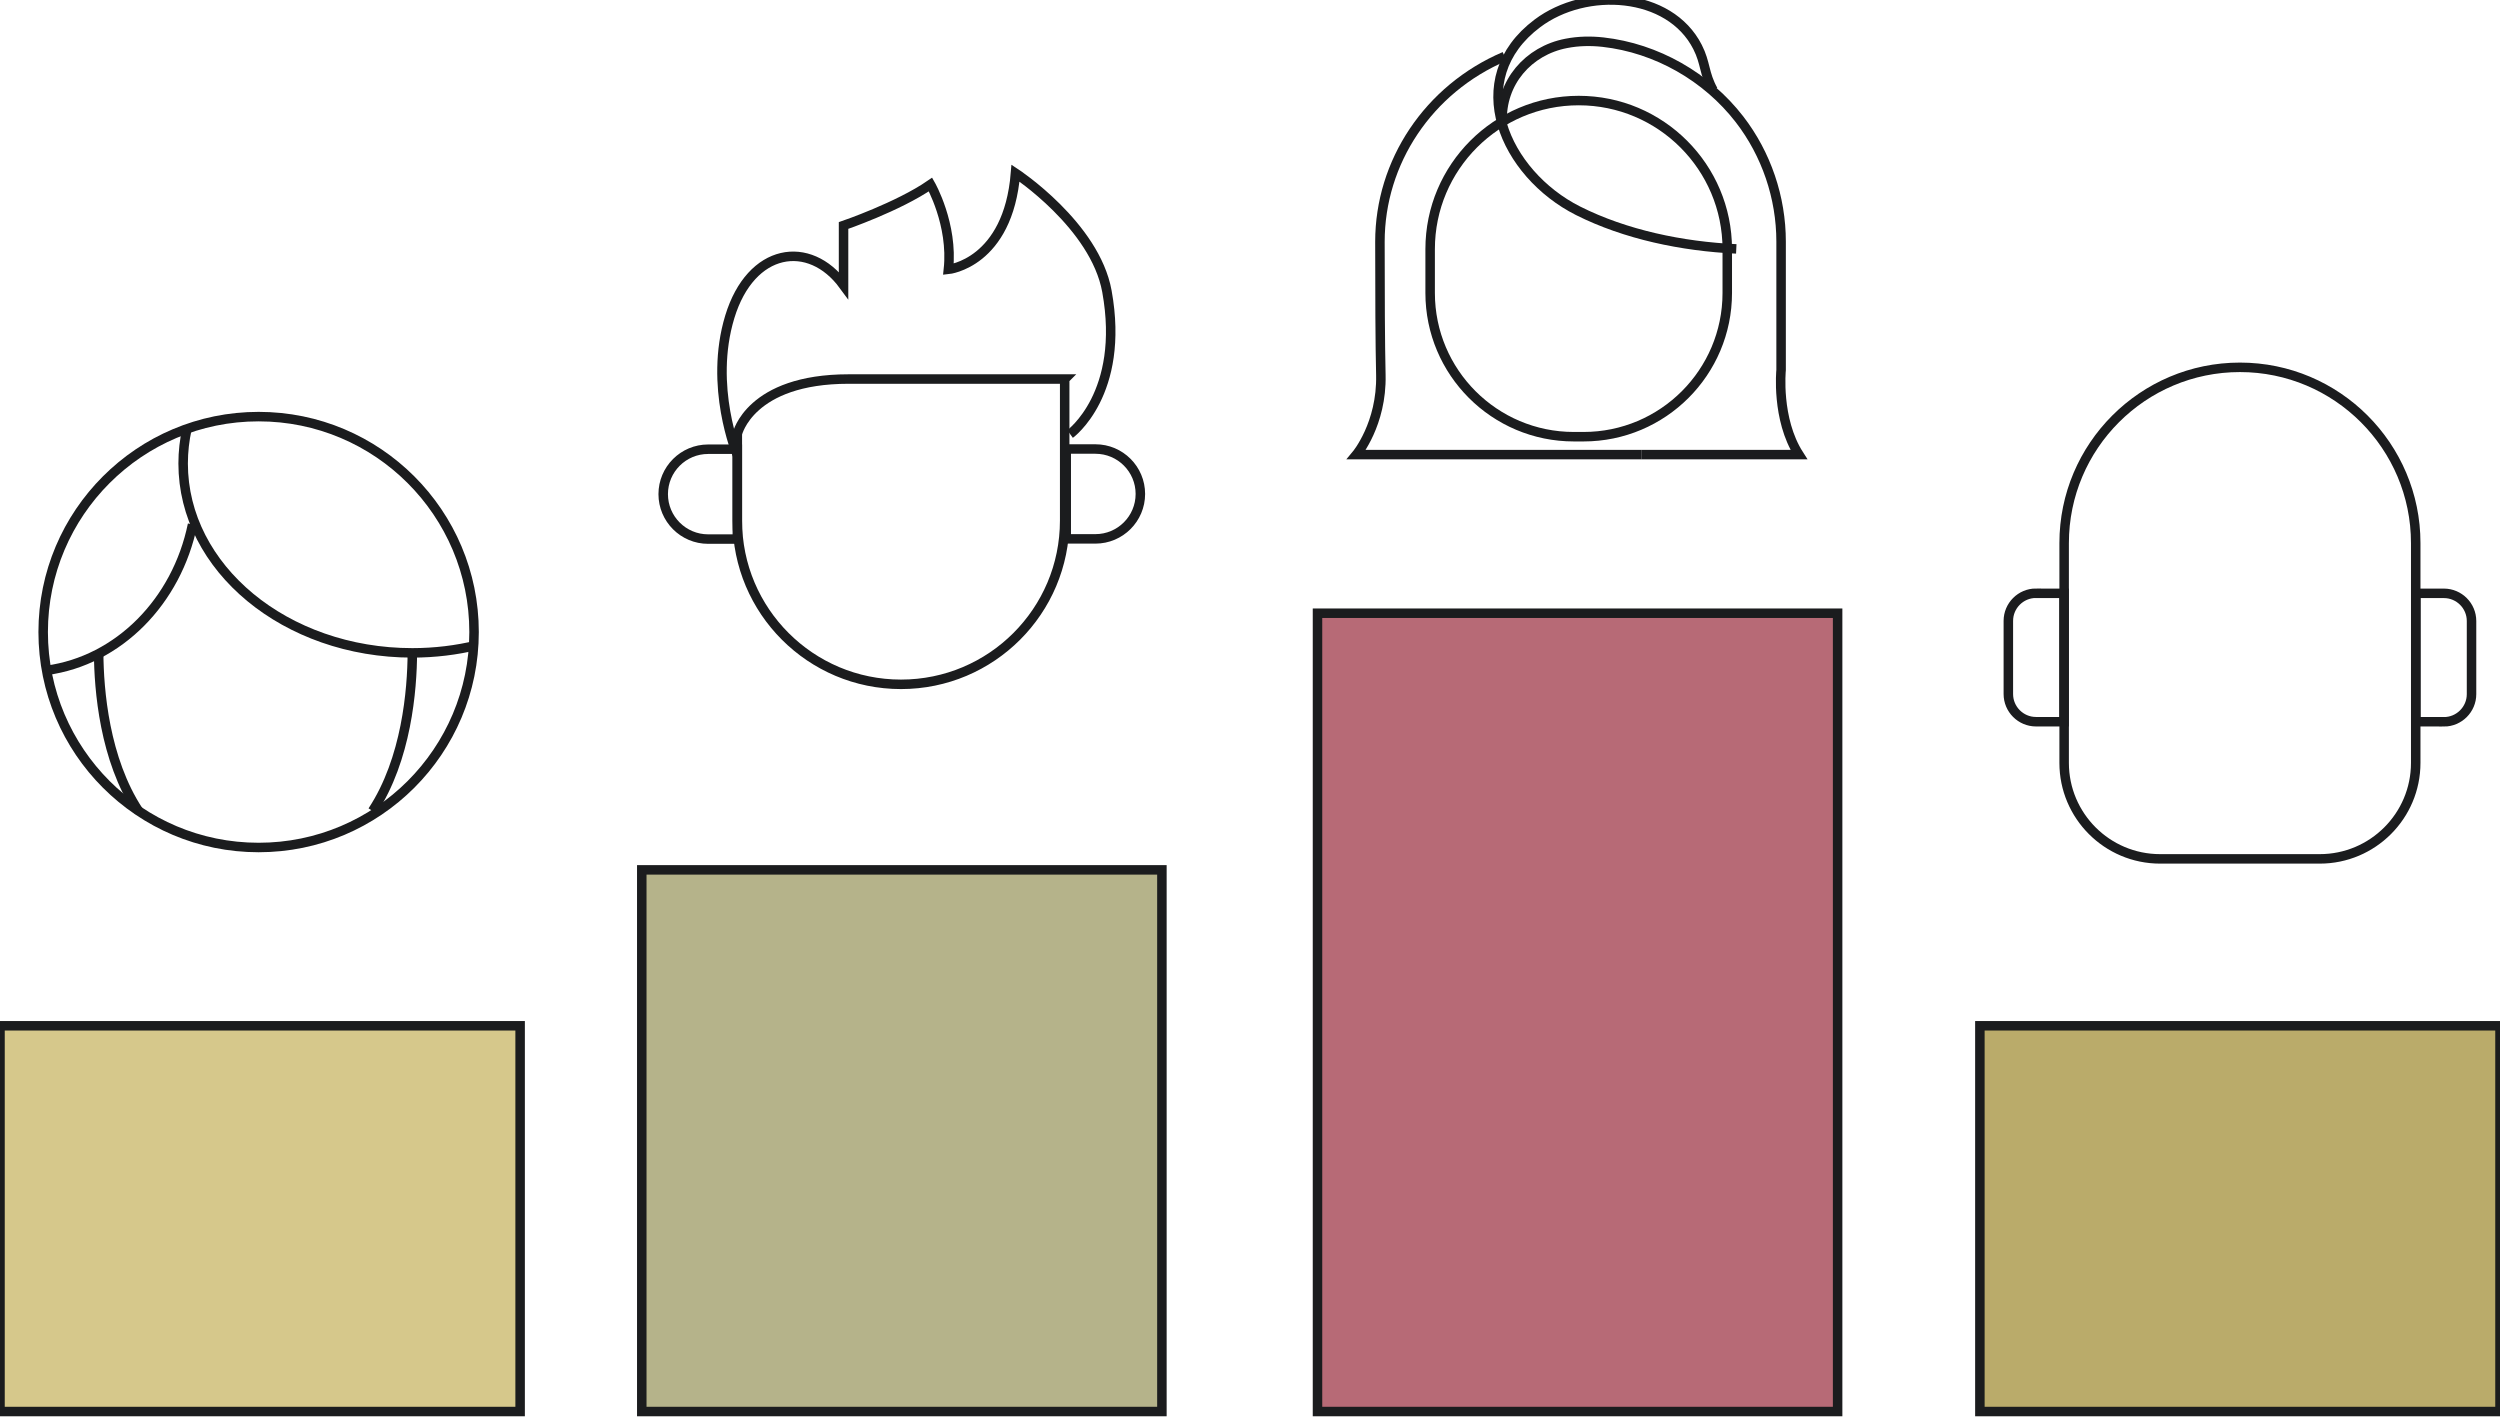
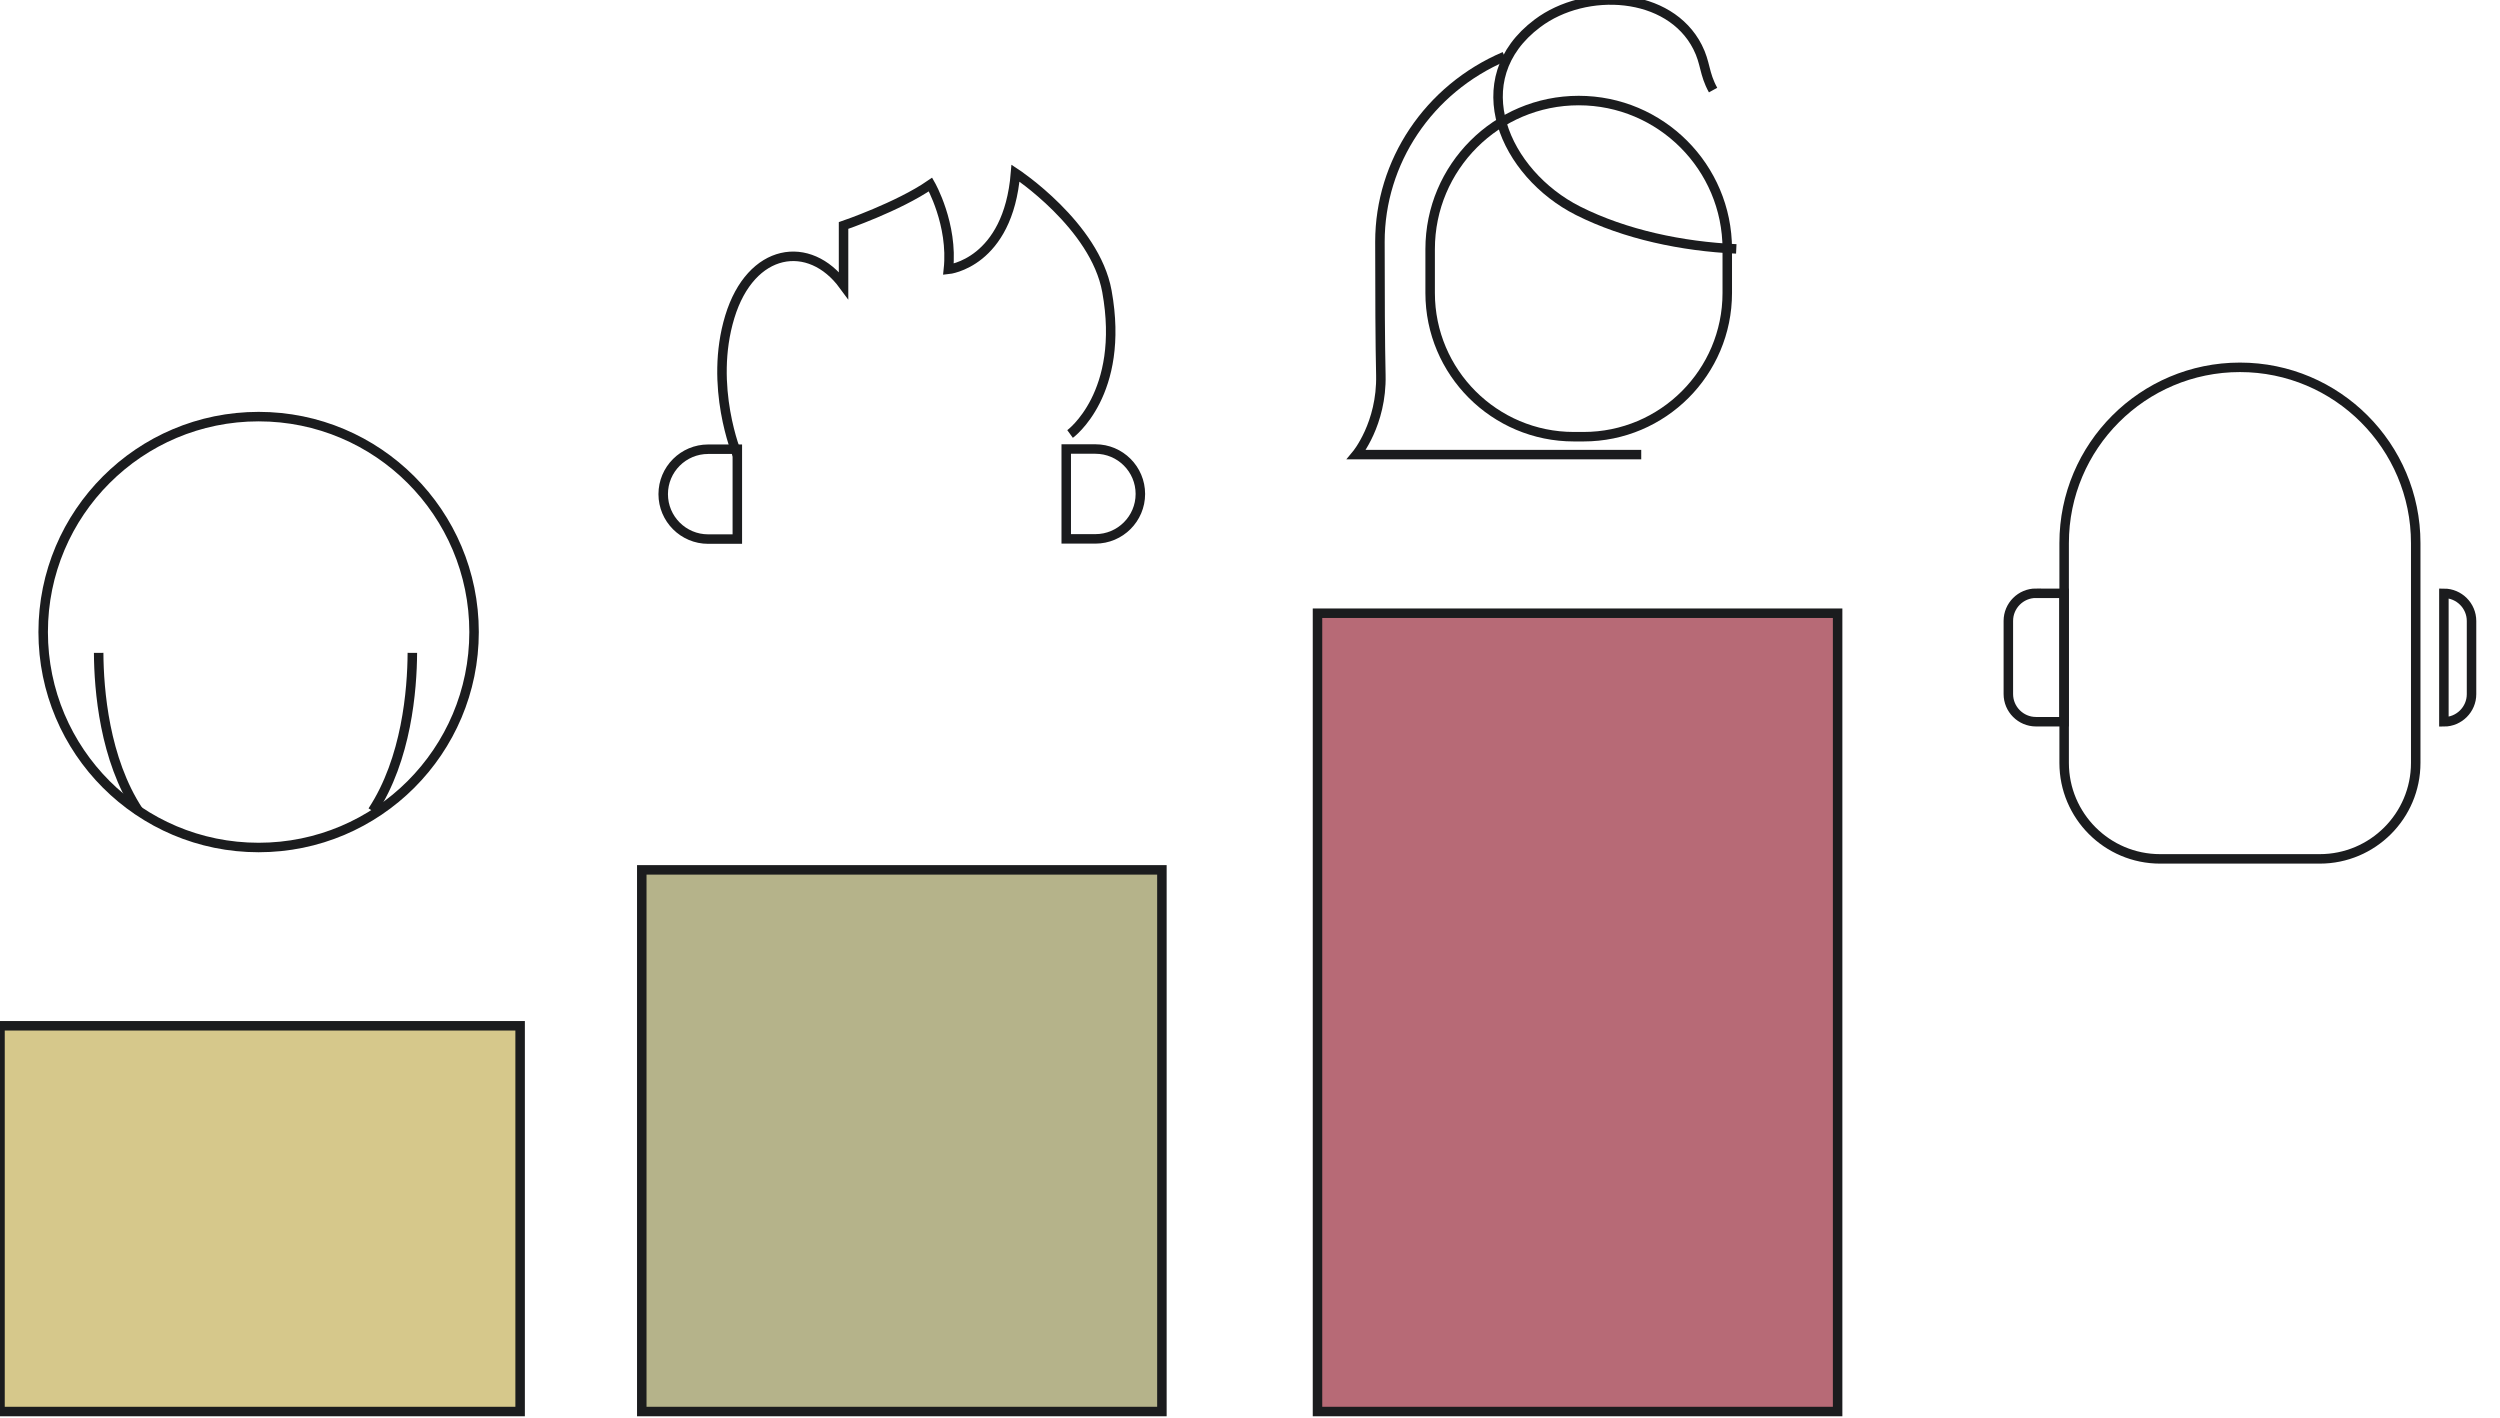
<svg xmlns="http://www.w3.org/2000/svg" width="245" height="139" viewBox="0 0 245 139" fill="none">
-   <path d="M194.028 100.527V138.33H245V100.527H194.028Z" fill="#BAAB6A" stroke="#1B1C1E" stroke-width="0.93" stroke-miterlimit="10" />
  <path d="M129.115 60.096V138.33H180.087V60.096H129.115Z" fill="#B76A76" stroke="#1B1C1E" stroke-width="0.93" stroke-miterlimit="10" />
  <path d="M62.894 85.247V138.33H113.866V85.247H62.894Z" fill="#B5B38A" stroke="#1B1C1E" stroke-width="0.93" stroke-miterlimit="10" />
  <path d="M0 100.527L0 138.33H50.972V100.527H0Z" fill="#D6C88B" stroke="#1B1C1E" stroke-width="0.93" stroke-miterlimit="10" />
  <path d="M25.344 83.055C37.005 83.055 46.458 73.602 46.458 61.941C46.458 50.281 37.005 40.828 25.344 40.828C13.684 40.828 4.231 50.281 4.231 61.941C4.231 73.602 13.684 83.055 25.344 83.055Z" stroke="#1B1C1E" stroke-width="0.93" stroke-miterlimit="10" />
-   <path d="M46.742 63.23C44.733 63.717 42.612 63.981 40.411 63.981C28.002 63.981 17.948 55.671 17.948 45.424C17.948 44.258 18.08 43.121 18.323 42.025" stroke="#1B1C1E" stroke-width="0.93" stroke-miterlimit="10" />
-   <path d="M18.871 51.391C17.329 58.929 11.627 64.732 4.566 65.696" stroke="#1B1C1E" stroke-width="0.93" stroke-miterlimit="10" />
  <path d="M9.669 63.98C9.689 67.592 10.227 74.39 13.575 79.473" stroke="#1B1C1E" stroke-width="0.93" stroke-miterlimit="10" />
  <path d="M40.411 63.98C40.39 67.592 39.853 74.39 36.505 79.473" stroke="#1B1C1E" stroke-width="0.93" stroke-miterlimit="10" />
-   <path d="M104.339 37.155V51.024C104.339 59.881 97.156 67.064 88.299 67.064C79.441 67.064 72.258 59.881 72.258 51.024V42.522C72.258 42.522 73.486 37.145 83.165 37.145H104.349L104.339 37.155Z" stroke="#1B1C1E" stroke-width="0.93" stroke-miterlimit="10" />
  <path d="M69.397 44.023H72.258V52.83H69.397C66.962 52.83 64.994 50.852 64.994 48.427C64.994 45.992 66.972 44.023 69.397 44.023Z" stroke="#1B1C1E" stroke-width="0.93" stroke-miterlimit="10" />
  <path d="M107.352 52.81H104.491V44.004H107.352C109.787 44.004 111.756 45.982 111.756 48.407C111.756 50.842 109.777 52.81 107.352 52.81Z" stroke="#1B1C1E" stroke-width="0.93" stroke-miterlimit="10" />
  <path d="M72.248 44.561C72.248 44.561 69.448 37.875 71.517 31.057C73.587 24.25 79.33 23.407 82.668 27.953V22.099C82.668 22.099 88.014 20.272 91.19 18.081C91.19 18.081 93.422 21.977 92.945 26.4C92.945 26.4 98.799 25.802 99.52 16.965C99.52 16.965 107.312 22.088 108.479 28.551C110.295 38.596 104.867 42.532 104.867 42.532" stroke="#1B1C1E" stroke-width="0.93" stroke-miterlimit="10" />
  <path d="M219.514 35.998C229.02 35.998 236.741 43.719 236.741 53.226V74.765C236.741 79.96 232.521 84.17 227.336 84.17H211.691C206.497 84.17 202.286 79.95 202.286 74.765V53.226C202.286 43.719 210.007 35.998 219.514 35.998Z" stroke="#1B1C1E" stroke-width="0.93" stroke-miterlimit="10" />
  <path d="M199.527 58.147H202.276V70.728H199.527C198.035 70.728 196.818 69.51 196.818 68.019V60.846C196.818 59.354 198.035 58.137 199.527 58.137V58.147Z" stroke="#1B1C1E" stroke-width="0.93" stroke-miterlimit="10" />
-   <path d="M239.501 70.728H236.751V58.147H239.501C240.992 58.147 242.21 59.365 242.21 60.856V68.029C242.21 69.521 240.992 70.738 239.501 70.738V70.728Z" stroke="#1B1C1E" stroke-width="0.93" stroke-miterlimit="10" />
+   <path d="M239.501 70.728V58.147H239.501C240.992 58.147 242.21 59.365 242.21 60.856V68.029C242.21 69.521 240.992 70.738 239.501 70.738V70.728Z" stroke="#1B1C1E" stroke-width="0.93" stroke-miterlimit="10" />
  <path d="M154.713 9.854C162.748 9.854 169.272 16.377 169.272 24.413V28.715C169.272 36.486 162.961 42.797 155.19 42.797H154.236C146.464 42.797 140.154 36.486 140.154 28.715V24.413C140.154 16.377 146.677 9.854 154.713 9.854Z" stroke="#1B1C1E" stroke-width="0.93" stroke-miterlimit="10" />
  <path d="M160.841 44.552H132.93C132.93 44.552 135.436 41.549 135.324 36.75C135.253 33.777 135.233 28.836 135.233 23.692C135.233 15.89 139.971 8.727 147.448 5.531" stroke="#1B1C1E" stroke-width="0.93" stroke-miterlimit="10" />
  <path d="M170.155 24.392C164.869 24.148 159.289 22.991 154.652 20.658C147.449 17.026 143.339 7.783 150.675 2.284C155.413 -1.277 163.611 -0.8 166.36 4.607C167.172 6.2 166.979 7.195 167.882 8.828" stroke="#1B1C1E" stroke-width="0.93" stroke-miterlimit="10" />
-   <path d="M147.215 11.942C147.073 8.087 149.762 4.972 153.495 4.252C154.682 4.019 155.9 3.998 157.097 4.13C162.342 4.719 167.253 7.529 170.469 11.689C173.107 15.108 174.548 19.359 174.548 23.681V36.262C174.548 36.262 174.061 41.061 176.293 44.551H160.841" stroke="#1B1C1E" stroke-width="0.93" stroke-miterlimit="10" />
</svg>